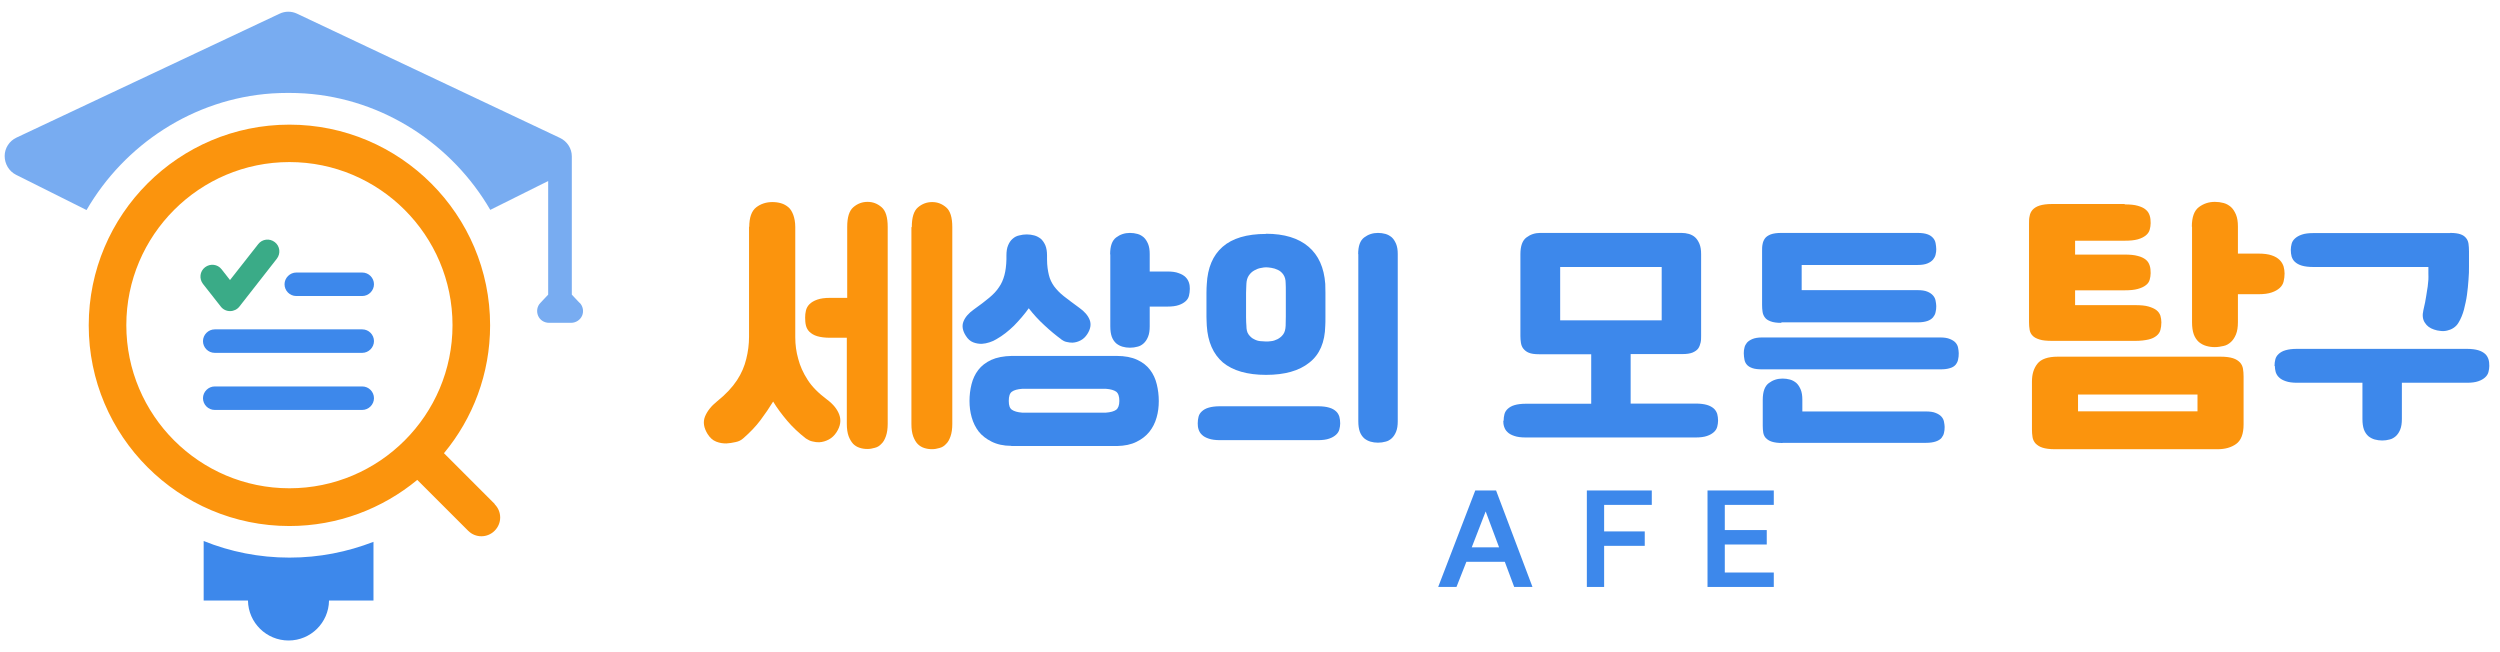
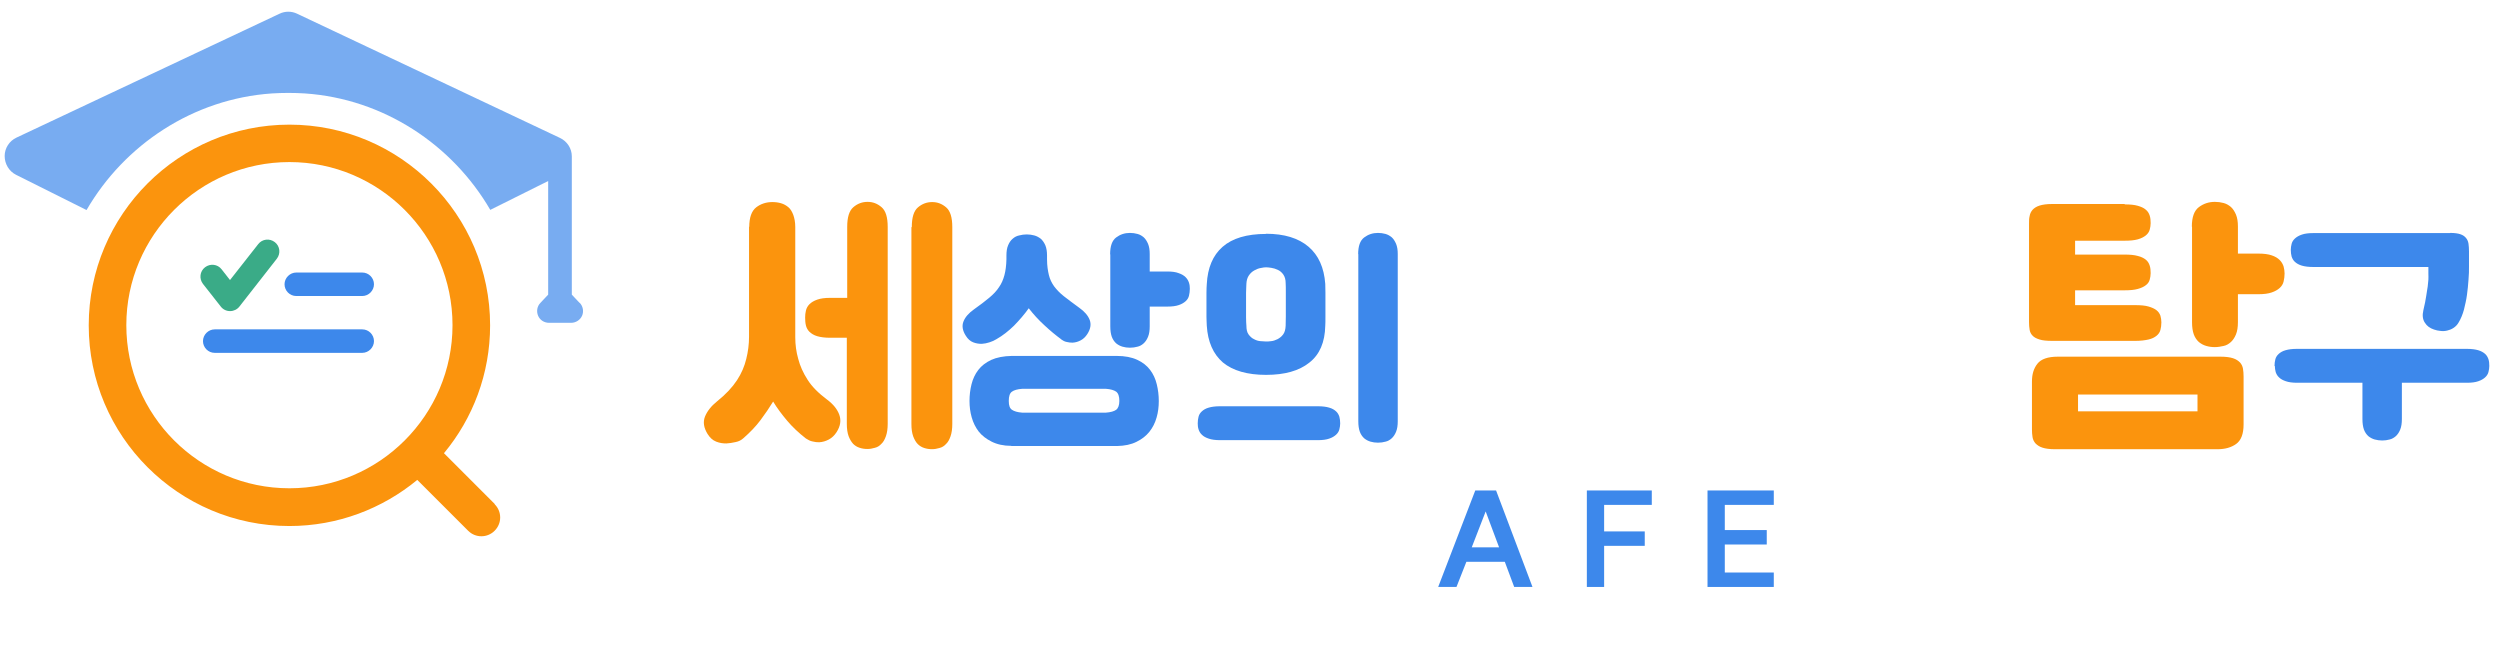
<svg xmlns="http://www.w3.org/2000/svg" width="161" height="42" viewBox="0 0 161 42" fill="none">
  <g clip-path="url(#clip0_4820_24884)">
    <path d="M98.692 37.8H97.514L96.909 36.179H94.435L93.797 37.8H92.619L95.007 31.586H96.347L98.692 37.8ZM96.542 35.249L95.677 32.937L94.78 35.249H96.542Z" fill="#3D88EB" />
    <path d="M106.375 32.515H103.306V34.223H105.922V35.152H103.306V37.8H102.193V31.586H106.375V32.515Z" fill="#3D88EB" />
    <path d="M114.232 32.515H111.077V34.136H113.779V35.066H111.077V36.87H114.232V37.8H109.964V31.586H114.232V32.515Z" fill="#3D88EB" />
    <path d="M23.328 19.064H19.081C18.659 19.064 18.324 18.718 18.324 18.307C18.324 17.897 18.67 17.551 19.081 17.551H23.328C23.749 17.551 24.084 17.897 24.084 18.307C24.084 18.718 23.738 19.064 23.328 19.064Z" fill="#3D88EB" />
    <path d="M23.328 22.724H13.829C13.407 22.724 13.072 22.378 13.072 21.967C13.072 21.557 13.418 21.211 13.829 21.211H23.328C23.749 21.211 24.084 21.557 24.084 21.967C24.084 22.378 23.738 22.724 23.328 22.724Z" fill="#3D88EB" />
-     <path d="M23.328 26.4H13.829C13.407 26.4 13.072 26.054 13.072 25.643C13.072 25.233 13.418 24.887 13.829 24.887H23.328C23.749 24.887 24.084 25.233 24.084 25.643C24.084 26.054 23.738 26.4 23.328 26.4Z" fill="#3D88EB" />
    <path d="M14.812 20.035C14.575 20.035 14.358 19.926 14.218 19.743L13.072 18.284C12.813 17.949 12.867 17.473 13.202 17.214C13.537 16.955 14.013 17.009 14.272 17.344L14.812 18.035L16.628 15.723C16.887 15.388 17.363 15.334 17.698 15.593C18.033 15.852 18.087 16.328 17.827 16.663L15.418 19.743C15.277 19.926 15.05 20.035 14.823 20.035H14.812Z" fill="#3AAB87" />
    <path d="M37.333 19.514L36.825 18.974V10.069C36.825 9.561 36.523 9.096 36.058 8.88L19.135 0.884C18.779 0.711 18.357 0.711 18.001 0.884L1.067 8.859C0.602 9.075 0.3 9.54 0.3 10.047C0.3 10.555 0.581 11.031 1.035 11.258L5.573 13.527C8.016 9.313 12.446 6.362 17.514 6.017C17.86 5.995 18.217 5.984 18.573 5.984C18.93 5.984 19.287 5.995 19.633 6.017C24.701 6.362 29.131 9.313 31.574 13.516L35.302 11.658V18.974L34.794 19.514C34.589 19.73 34.535 20.054 34.654 20.335C34.772 20.616 35.053 20.789 35.356 20.789H36.782C37.085 20.789 37.366 20.605 37.485 20.335C37.604 20.065 37.55 19.73 37.344 19.514H37.333Z" fill="#78ACF1" />
-     <path d="M24.052 34.894V38.676H21.189C21.167 40.103 20.011 41.248 18.584 41.248C17.158 41.248 15.991 40.103 15.969 38.676H13.116V34.84C14.824 35.532 16.693 35.91 18.638 35.91C20.584 35.91 22.366 35.542 24.052 34.894Z" fill="#3D88EB" />
    <path d="M31.865 32.461L28.591 29.186C30.45 26.949 31.563 24.075 31.563 20.952C31.563 13.83 25.771 8.027 18.638 8.027C11.506 8.027 5.714 13.82 5.714 20.952C5.714 28.084 11.506 33.876 18.638 33.876C21.761 33.876 24.636 32.752 26.873 30.905L30.147 34.179C30.385 34.417 30.688 34.535 31.001 34.535C31.314 34.535 31.617 34.417 31.855 34.179C32.33 33.703 32.33 32.947 31.855 32.471L31.865 32.461ZM8.135 20.941C8.135 15.149 12.846 10.437 18.638 10.437C24.431 10.437 29.142 15.149 29.142 20.941C29.142 26.733 24.431 31.445 18.638 31.445C12.846 31.445 8.135 26.733 8.135 20.941Z" fill="#FB940D" />
    <path d="M48.251 14.628C48.251 14.005 48.404 13.585 48.696 13.356C48.989 13.127 49.345 13.013 49.739 13.013C49.943 13.013 50.121 13.038 50.299 13.089C50.477 13.14 50.63 13.229 50.77 13.344C50.91 13.458 51.011 13.636 51.088 13.84C51.164 14.056 51.215 14.31 51.215 14.616V20.213C51.215 20.734 51.215 21.23 51.215 21.714C51.215 22.197 51.279 22.668 51.406 23.113C51.52 23.558 51.724 24.016 52.004 24.449C52.283 24.894 52.703 25.314 53.263 25.734C53.657 26.026 53.925 26.357 54.052 26.713C54.179 27.07 54.128 27.438 53.874 27.833C53.734 28.049 53.568 28.202 53.377 28.303C53.187 28.405 52.983 28.469 52.754 28.482C52.614 28.482 52.474 28.469 52.334 28.431C52.182 28.405 52.042 28.329 51.902 28.24C51.444 27.884 51.037 27.502 50.693 27.095C50.35 26.688 50.044 26.281 49.79 25.861C49.548 26.255 49.281 26.65 48.976 27.057C48.671 27.464 48.302 27.846 47.882 28.214C47.742 28.342 47.577 28.431 47.373 28.469C47.17 28.52 46.966 28.545 46.775 28.558C46.559 28.558 46.355 28.532 46.126 28.443C45.898 28.354 45.719 28.189 45.567 27.947C45.325 27.553 45.261 27.184 45.401 26.828C45.541 26.484 45.796 26.154 46.177 25.848C46.75 25.39 47.17 24.932 47.462 24.487C47.755 24.042 47.946 23.584 48.06 23.113C48.175 22.655 48.238 22.172 48.238 21.689V14.577L48.251 14.628ZM54.56 21.752H53.467C53.123 21.752 52.843 21.714 52.627 21.65C52.411 21.587 52.258 21.485 52.131 21.37C52.016 21.256 51.94 21.116 51.902 20.963C51.864 20.811 51.851 20.633 51.851 20.454C51.851 20.302 51.864 20.149 51.902 19.997C51.94 19.844 52.016 19.704 52.131 19.59C52.245 19.475 52.411 19.373 52.627 19.297C52.843 19.221 53.11 19.182 53.467 19.182H54.56V14.616C54.56 13.992 54.688 13.572 54.955 13.344C55.222 13.114 55.527 13 55.871 13C56.214 13 56.507 13.114 56.774 13.344C57.041 13.572 57.168 13.992 57.168 14.616V27.286C57.168 27.604 57.13 27.871 57.054 28.087C56.977 28.303 56.889 28.469 56.761 28.583C56.647 28.71 56.507 28.8 56.342 28.838C56.176 28.889 56.023 28.914 55.858 28.914C55.68 28.914 55.515 28.889 55.362 28.838C55.197 28.787 55.057 28.698 54.942 28.583C54.828 28.456 54.726 28.291 54.65 28.087C54.573 27.871 54.535 27.616 54.535 27.286V21.739L54.56 21.752ZM58.72 14.628C58.72 14.005 58.847 13.585 59.115 13.356C59.382 13.127 59.687 13.013 60.031 13.013C60.374 13.013 60.667 13.127 60.934 13.356C61.201 13.585 61.328 14.005 61.328 14.628V27.299C61.328 27.616 61.29 27.884 61.214 28.1C61.137 28.316 61.048 28.482 60.921 28.596C60.807 28.723 60.667 28.812 60.501 28.851C60.336 28.901 60.183 28.927 60.018 28.927C59.84 28.927 59.674 28.901 59.522 28.851C59.356 28.8 59.216 28.71 59.102 28.596C58.987 28.482 58.886 28.303 58.809 28.1C58.733 27.884 58.695 27.629 58.695 27.299V14.628H58.72Z" fill="#FB940D" />
    <path d="M68.358 21.862C67.991 21.592 67.623 21.289 67.256 20.944C66.888 20.608 66.553 20.241 66.251 19.852C65.97 20.252 65.646 20.619 65.3 20.976C64.943 21.322 64.576 21.613 64.176 21.84C64.036 21.927 63.895 21.992 63.722 22.046C63.56 22.1 63.398 22.132 63.225 22.143C63.041 22.143 62.868 22.121 62.674 22.046C62.479 21.97 62.328 21.83 62.199 21.624C61.982 21.289 61.939 20.976 62.047 20.706C62.155 20.425 62.382 20.166 62.717 19.928C63.117 19.647 63.452 19.387 63.711 19.171C63.971 18.955 64.187 18.728 64.338 18.491C64.5 18.264 64.608 18.004 64.684 17.723C64.76 17.442 64.803 17.107 64.814 16.707V16.459C64.814 16.2 64.846 15.973 64.922 15.8C64.997 15.616 65.095 15.476 65.213 15.378C65.332 15.27 65.473 15.194 65.635 15.162C65.797 15.119 65.959 15.097 66.121 15.097C66.283 15.097 66.456 15.119 66.608 15.162C66.77 15.205 66.899 15.281 67.029 15.378C67.148 15.486 67.245 15.627 67.321 15.8C67.396 15.983 67.429 16.2 67.429 16.459V16.707C67.429 17.107 67.483 17.442 67.548 17.712C67.612 17.983 67.731 18.22 67.883 18.436C68.045 18.653 68.25 18.869 68.509 19.074C68.769 19.279 69.104 19.528 69.504 19.82C69.839 20.057 70.066 20.317 70.174 20.598C70.282 20.879 70.238 21.181 70.022 21.516C69.903 21.7 69.763 21.83 69.601 21.916C69.439 22.003 69.266 22.057 69.071 22.067C68.953 22.067 68.834 22.057 68.704 22.024C68.574 22.003 68.455 21.938 68.347 21.862H68.358ZM65.127 28.713C64.63 28.713 64.209 28.616 63.863 28.443C63.517 28.27 63.236 28.054 63.031 27.795C62.825 27.525 62.674 27.222 62.577 26.876C62.479 26.53 62.436 26.185 62.436 25.817C62.436 25.45 62.479 25.093 62.566 24.747C62.652 24.402 62.793 24.099 62.998 23.829C63.203 23.559 63.484 23.343 63.83 23.18C64.187 23.018 64.63 22.932 65.159 22.921H71.903C72.443 22.921 72.886 23.008 73.232 23.17C73.588 23.332 73.859 23.548 74.064 23.818C74.269 24.088 74.41 24.391 74.496 24.747C74.583 25.104 74.626 25.461 74.626 25.828C74.626 26.195 74.583 26.552 74.485 26.887C74.388 27.233 74.237 27.535 74.021 27.806C73.805 28.076 73.524 28.292 73.189 28.454C72.843 28.627 72.432 28.713 71.935 28.724H65.127V28.713ZM71.222 26.574C71.524 26.552 71.751 26.487 71.881 26.39C72.011 26.293 72.086 26.098 72.086 25.817C72.086 25.536 72.022 25.331 71.881 25.223C71.74 25.126 71.524 25.061 71.222 25.039H65.829C65.527 25.061 65.3 25.126 65.17 25.223C65.03 25.32 64.965 25.515 64.965 25.817C64.965 26.12 65.03 26.293 65.17 26.39C65.311 26.487 65.527 26.552 65.829 26.574H71.222ZM71.492 16.372C71.492 15.843 71.622 15.486 71.881 15.292C72.14 15.097 72.432 15 72.767 15C72.94 15 73.091 15.022 73.253 15.065C73.415 15.108 73.534 15.184 73.653 15.281C73.772 15.389 73.859 15.53 73.934 15.702C74.01 15.886 74.042 16.102 74.042 16.362V17.485H75.188C75.48 17.485 75.728 17.518 75.912 17.593C76.106 17.658 76.247 17.745 76.355 17.853C76.463 17.961 76.528 18.08 76.571 18.209C76.614 18.339 76.625 18.469 76.625 18.599C76.625 18.761 76.603 18.901 76.571 19.042C76.539 19.182 76.463 19.301 76.355 19.398C76.247 19.495 76.106 19.582 75.912 19.647C75.728 19.712 75.48 19.744 75.188 19.744H74.042V21.008C74.042 21.279 74.01 21.506 73.934 21.689C73.859 21.873 73.761 22.013 73.653 22.111C73.534 22.219 73.405 22.294 73.253 22.327C73.102 22.37 72.94 22.392 72.767 22.392C72.594 22.392 72.443 22.37 72.292 22.327C72.14 22.284 72 22.208 71.881 22.111C71.762 22.003 71.665 21.862 71.6 21.689C71.535 21.506 71.503 21.289 71.503 21.008V16.394L71.492 16.372Z" fill="#3D88EB" />
    <path d="M77.134 27.265C77.134 27.103 77.155 26.963 77.188 26.833C77.22 26.703 77.296 26.584 77.404 26.487C77.512 26.39 77.653 26.303 77.847 26.25C78.031 26.195 78.279 26.163 78.571 26.163H84.871C85.163 26.163 85.412 26.195 85.595 26.25C85.79 26.303 85.93 26.39 86.038 26.487C86.146 26.584 86.211 26.703 86.254 26.833C86.287 26.963 86.308 27.103 86.308 27.265C86.308 27.395 86.287 27.525 86.254 27.654C86.222 27.784 86.146 27.903 86.038 28C85.93 28.097 85.79 28.184 85.595 28.249C85.412 28.314 85.163 28.346 84.871 28.346H78.571C78.279 28.346 78.031 28.314 77.847 28.249C77.653 28.184 77.512 28.108 77.404 28C77.296 27.903 77.231 27.784 77.188 27.654C77.145 27.525 77.134 27.395 77.134 27.265ZM81.532 15.054C82.71 15.054 83.618 15.335 84.266 15.886C84.914 16.437 85.271 17.237 85.347 18.285C85.347 18.426 85.358 18.609 85.358 18.858V20.403C85.358 20.652 85.358 20.846 85.347 20.976C85.325 22.035 84.99 22.835 84.32 23.353C83.661 23.883 82.731 24.142 81.532 24.142C80.332 24.142 79.392 23.872 78.755 23.343C78.128 22.802 77.782 22.013 77.717 20.976C77.717 20.835 77.696 20.652 77.696 20.403C77.696 20.155 77.696 19.895 77.696 19.636C77.696 19.377 77.696 19.106 77.696 18.869C77.696 18.631 77.707 18.426 77.717 18.296C77.771 17.248 78.106 16.448 78.733 15.897C79.36 15.346 80.289 15.065 81.532 15.065V15.054ZM82.796 18.22C82.796 18.004 82.742 17.82 82.645 17.68C82.548 17.54 82.429 17.442 82.288 17.377C82.148 17.313 82.018 17.269 81.867 17.248C81.727 17.226 81.608 17.215 81.532 17.215C81.456 17.215 81.338 17.226 81.197 17.259C81.056 17.28 80.927 17.334 80.786 17.41C80.646 17.485 80.527 17.593 80.43 17.734C80.332 17.875 80.278 18.058 80.268 18.274C80.268 18.426 80.246 18.62 80.246 18.869C80.246 19.117 80.246 19.377 80.246 19.647C80.246 19.917 80.246 20.166 80.246 20.414C80.246 20.663 80.257 20.846 80.268 20.976C80.268 21.214 80.311 21.408 80.408 21.538C80.505 21.668 80.614 21.776 80.754 21.84C80.894 21.916 81.024 21.959 81.175 21.97C81.316 21.981 81.435 21.992 81.532 21.992C81.618 21.992 81.727 21.992 81.867 21.97C82.007 21.959 82.137 21.905 82.278 21.84C82.418 21.765 82.537 21.668 82.634 21.538C82.731 21.408 82.786 21.224 82.796 20.976C82.796 20.825 82.807 20.63 82.807 20.382V18.815C82.807 18.566 82.807 18.372 82.796 18.22ZM87.465 16.372C87.465 15.843 87.594 15.486 87.854 15.292C88.113 15.097 88.405 15 88.74 15C88.913 15 89.064 15.022 89.226 15.065C89.377 15.108 89.507 15.184 89.626 15.281C89.745 15.389 89.831 15.53 89.907 15.702C89.983 15.886 90.015 16.102 90.015 16.362V27.125C90.015 27.395 89.983 27.622 89.907 27.806C89.831 27.989 89.734 28.13 89.626 28.227C89.507 28.335 89.377 28.411 89.226 28.443C89.075 28.486 88.913 28.508 88.74 28.508C88.567 28.508 88.416 28.486 88.264 28.443C88.113 28.4 87.973 28.324 87.854 28.227C87.735 28.119 87.638 27.979 87.573 27.806C87.508 27.622 87.475 27.406 87.475 27.125V16.362L87.465 16.372Z" fill="#3D88EB" />
-     <path d="M96.833 27.103C96.833 26.941 96.855 26.801 96.887 26.671C96.92 26.541 96.995 26.422 97.103 26.325C97.211 26.228 97.352 26.141 97.546 26.087C97.73 26.033 97.979 26.001 98.27 26.001H102.474V22.813H99.113C98.832 22.813 98.605 22.781 98.454 22.716C98.292 22.651 98.184 22.554 98.097 22.446C98.011 22.338 97.968 22.208 97.946 22.067C97.925 21.927 97.914 21.786 97.914 21.635V16.372C97.914 15.843 98.043 15.486 98.303 15.292C98.562 15.097 98.854 15 99.189 15H108.288C108.461 15 108.612 15.022 108.763 15.065C108.915 15.108 109.055 15.184 109.163 15.281C109.282 15.389 109.369 15.53 109.444 15.702C109.52 15.886 109.552 16.102 109.552 16.362V21.624C109.552 21.776 109.552 21.916 109.52 22.057C109.487 22.197 109.444 22.327 109.369 22.435C109.293 22.543 109.174 22.629 109.001 22.705C108.839 22.77 108.623 22.802 108.353 22.802H105.014V25.99H109.206C109.498 25.99 109.747 26.023 109.931 26.077C110.114 26.131 110.266 26.217 110.374 26.314C110.482 26.412 110.546 26.53 110.59 26.66C110.622 26.79 110.644 26.93 110.644 27.092C110.644 27.222 110.622 27.352 110.59 27.481C110.557 27.611 110.482 27.73 110.374 27.827C110.266 27.924 110.125 28.011 109.931 28.076C109.747 28.141 109.498 28.173 109.206 28.173H98.249C97.957 28.173 97.709 28.141 97.525 28.076C97.33 28.011 97.19 27.935 97.082 27.827C96.974 27.73 96.909 27.611 96.866 27.481C96.822 27.352 96.811 27.222 96.811 27.092L96.833 27.103ZM100.475 20.63H107.013V17.194H100.475V20.63Z" fill="#3D88EB" />
-     <path d="M113.489 23.786C113.229 23.786 113.013 23.764 112.862 23.71C112.7 23.656 112.581 23.58 112.505 23.494C112.419 23.397 112.365 23.288 112.343 23.159C112.321 23.029 112.3 22.899 112.3 22.748C112.3 22.629 112.311 22.511 112.343 22.392C112.365 22.273 112.429 22.165 112.505 22.067C112.592 21.97 112.71 21.895 112.862 21.83C113.024 21.765 113.229 21.732 113.489 21.732H124.943C125.203 21.732 125.419 21.765 125.57 21.83C125.732 21.895 125.851 21.97 125.938 22.067C126.024 22.165 126.078 22.273 126.1 22.392C126.121 22.511 126.143 22.629 126.143 22.748C126.143 22.899 126.132 23.029 126.1 23.159C126.078 23.288 126.013 23.397 125.938 23.494C125.851 23.591 125.732 23.667 125.57 23.71C125.408 23.764 125.203 23.786 124.943 23.786H113.489ZM114.72 20.792C114.429 20.792 114.191 20.76 114.029 20.695C113.856 20.63 113.737 20.555 113.661 20.446C113.586 20.349 113.532 20.23 113.51 20.09C113.489 19.949 113.478 19.809 113.478 19.647V16.167C113.478 16.005 113.478 15.864 113.51 15.724C113.532 15.584 113.586 15.465 113.661 15.357C113.737 15.248 113.867 15.162 114.029 15.097C114.202 15.032 114.429 15 114.72 15H123.495C123.755 15 123.971 15.032 124.122 15.086C124.284 15.14 124.403 15.227 124.489 15.324C124.576 15.421 124.63 15.54 124.652 15.659C124.673 15.789 124.695 15.918 124.695 16.048C124.695 16.167 124.684 16.275 124.652 16.394C124.63 16.513 124.565 16.621 124.489 16.718C124.403 16.816 124.284 16.902 124.122 16.967C123.96 17.032 123.755 17.064 123.495 17.064H116.028V18.685H123.495C123.755 18.685 123.971 18.717 124.122 18.782C124.284 18.847 124.403 18.933 124.489 19.031C124.576 19.128 124.63 19.247 124.652 19.366C124.673 19.495 124.695 19.604 124.695 19.712C124.695 19.852 124.684 19.982 124.652 20.101C124.63 20.23 124.565 20.338 124.489 20.436C124.403 20.533 124.284 20.619 124.122 20.673C123.96 20.727 123.755 20.76 123.495 20.76H114.72V20.792ZM114.796 28.53C114.504 28.53 114.267 28.497 114.104 28.443C113.932 28.389 113.813 28.303 113.715 28.206C113.629 28.108 113.575 27.989 113.553 27.86C113.532 27.73 113.521 27.579 113.521 27.427V25.752C113.521 25.223 113.651 24.866 113.91 24.672C114.169 24.477 114.461 24.38 114.796 24.38C114.969 24.38 115.12 24.402 115.282 24.445C115.434 24.488 115.563 24.564 115.682 24.661C115.801 24.769 115.888 24.91 115.963 25.082C116.039 25.266 116.071 25.482 116.071 25.742V26.498H124.036C124.295 26.498 124.511 26.53 124.662 26.595C124.824 26.66 124.943 26.736 125.03 26.833C125.116 26.93 125.17 27.038 125.192 27.157C125.213 27.276 125.235 27.395 125.235 27.492C125.235 27.633 125.224 27.762 125.192 27.881C125.17 28 125.105 28.108 125.03 28.206C124.943 28.303 124.824 28.378 124.662 28.432C124.5 28.486 124.295 28.519 124.036 28.519H114.796V28.53Z" fill="#3D88EB" />
    <path d="M136.83 13.163C137.169 13.163 137.458 13.189 137.672 13.252C137.886 13.314 138.062 13.39 138.188 13.503C138.313 13.604 138.389 13.729 138.439 13.88C138.489 14.031 138.502 14.194 138.502 14.37C138.502 14.521 138.477 14.66 138.439 14.798C138.401 14.936 138.313 15.062 138.188 15.163C138.062 15.263 137.898 15.351 137.672 15.414C137.446 15.477 137.169 15.502 136.83 15.502H133.636V16.395H136.83C137.169 16.395 137.458 16.42 137.672 16.483C137.886 16.533 138.062 16.621 138.188 16.722C138.313 16.822 138.389 16.948 138.439 17.099C138.489 17.25 138.502 17.413 138.502 17.589C138.502 17.74 138.477 17.878 138.439 18.017C138.401 18.155 138.313 18.281 138.188 18.369C138.062 18.469 137.898 18.545 137.672 18.608C137.458 18.67 137.169 18.696 136.83 18.696H133.636V19.651H137.521C137.861 19.651 138.15 19.676 138.364 19.739C138.577 19.802 138.753 19.877 138.879 19.978C139.005 20.079 139.08 20.192 139.131 20.33C139.168 20.468 139.193 20.619 139.193 20.758C139.193 20.946 139.168 21.11 139.131 21.248C139.093 21.399 139.005 21.524 138.879 21.625C138.753 21.726 138.59 21.814 138.364 21.864C138.15 21.914 137.861 21.952 137.521 21.952H132.153C131.813 21.952 131.536 21.927 131.348 21.864C131.147 21.801 130.996 21.726 130.895 21.613C130.795 21.512 130.732 21.386 130.707 21.235C130.682 21.084 130.669 20.921 130.669 20.745V14.421C130.669 14.232 130.669 14.069 130.707 13.918C130.732 13.767 130.795 13.629 130.895 13.515C130.996 13.402 131.147 13.302 131.348 13.239C131.549 13.176 131.813 13.138 132.153 13.138H136.83V13.163ZM132.341 28.93C132.002 28.93 131.725 28.892 131.536 28.829C131.335 28.767 131.197 28.666 131.084 28.553C130.983 28.44 130.92 28.301 130.895 28.151C130.87 28 130.858 27.824 130.858 27.648V24.567C130.858 24.102 130.971 23.725 131.21 23.423C131.448 23.121 131.889 22.97 132.517 22.97H143.003C143.343 22.97 143.619 23.008 143.808 23.071C144.009 23.134 144.147 23.234 144.26 23.348C144.361 23.461 144.424 23.599 144.449 23.75C144.474 23.901 144.487 24.077 144.487 24.253V27.333C144.487 27.949 144.323 28.364 144.009 28.59C143.695 28.817 143.292 28.93 142.814 28.93H132.329H132.341ZM133.825 25.41V26.491H141.519V25.41H133.825ZM141.155 14.597C141.155 13.981 141.306 13.566 141.607 13.339C141.909 13.113 142.249 13 142.638 13C142.84 13 143.016 13.025 143.204 13.075C143.393 13.126 143.531 13.214 143.669 13.327C143.808 13.453 143.908 13.616 143.996 13.817C144.084 14.031 144.122 14.282 144.122 14.584V16.332H145.455C145.794 16.332 146.083 16.37 146.297 16.445C146.524 16.52 146.687 16.621 146.813 16.747C146.938 16.872 147.014 17.011 147.064 17.162C147.102 17.312 147.127 17.463 147.127 17.614C147.127 17.803 147.102 17.966 147.064 18.13C147.026 18.293 146.938 18.431 146.813 18.545C146.687 18.658 146.524 18.758 146.297 18.834C146.083 18.909 145.794 18.947 145.455 18.947H144.122V20.745C144.122 21.059 144.084 21.323 143.996 21.537C143.908 21.751 143.795 21.914 143.669 22.027C143.531 22.153 143.38 22.241 143.204 22.279C143.028 22.317 142.84 22.354 142.638 22.354C142.437 22.354 142.261 22.329 142.085 22.279C141.909 22.229 141.746 22.141 141.607 22.027C141.469 21.902 141.356 21.738 141.281 21.537C141.205 21.323 141.167 21.072 141.167 20.745V14.597H141.155Z" fill="#FB940D" />
    <path d="M146.479 23.57C146.479 23.407 146.5 23.267 146.533 23.137C146.565 23.008 146.641 22.889 146.749 22.791C146.857 22.694 146.997 22.608 147.192 22.554C147.375 22.5 147.624 22.467 147.916 22.467H158.873C159.165 22.467 159.414 22.5 159.598 22.554C159.781 22.608 159.933 22.694 160.041 22.791C160.149 22.889 160.213 23.008 160.257 23.137C160.3 23.267 160.311 23.418 160.311 23.57C160.311 23.699 160.289 23.829 160.257 23.959C160.224 24.088 160.149 24.207 160.041 24.304C159.933 24.402 159.792 24.488 159.598 24.553C159.414 24.618 159.165 24.65 158.873 24.65H154.681V26.984C154.681 27.255 154.648 27.481 154.573 27.665C154.497 27.849 154.4 27.989 154.292 28.087C154.183 28.184 154.043 28.27 153.892 28.303C153.74 28.346 153.578 28.368 153.416 28.368C153.254 28.368 153.092 28.346 152.93 28.303C152.779 28.259 152.638 28.184 152.519 28.087C152.4 27.979 152.303 27.838 152.238 27.665C152.174 27.481 152.141 27.265 152.141 26.984V24.65H147.937C147.646 24.65 147.397 24.618 147.213 24.553C147.019 24.488 146.878 24.412 146.77 24.304C146.662 24.207 146.597 24.088 146.554 23.959C146.522 23.829 146.5 23.699 146.5 23.57H146.479ZM157.793 15C158.074 15 158.301 15.032 158.452 15.086C158.614 15.14 158.733 15.227 158.809 15.324C158.895 15.421 158.949 15.551 158.971 15.692C158.992 15.843 159.003 16.005 159.003 16.2V17.151C159.003 17.41 159.003 17.702 158.971 18.026C158.949 18.35 158.917 18.663 158.873 18.988C158.83 19.312 158.755 19.625 158.679 19.939C158.593 20.252 158.484 20.522 158.333 20.771C158.247 20.922 158.139 21.03 158.009 21.116C157.879 21.203 157.739 21.257 157.598 21.289C157.458 21.322 157.307 21.333 157.166 21.311C157.015 21.3 156.885 21.268 156.755 21.224C156.496 21.138 156.291 20.998 156.161 20.781C156.021 20.576 155.988 20.306 156.064 19.982C156.15 19.614 156.215 19.312 156.248 19.063C156.28 18.815 156.323 18.62 156.345 18.447C156.366 18.274 156.377 18.134 156.388 18.015C156.399 17.896 156.388 17.756 156.388 17.615V17.194H148.964C148.672 17.194 148.424 17.161 148.24 17.107C148.056 17.053 147.905 16.967 147.797 16.869C147.689 16.772 147.624 16.653 147.581 16.524C147.548 16.394 147.527 16.253 147.527 16.091C147.527 15.962 147.548 15.832 147.581 15.702C147.613 15.573 147.689 15.454 147.797 15.357C147.905 15.259 148.045 15.173 148.24 15.108C148.424 15.043 148.672 15.011 148.964 15.011H157.793V15Z" fill="#3D88EB" />
  </g>
  <defs>
    <clipPath id="clip0_4820_24884">
      <rect width="160" height="40.492" fill="white" transform="translate(0.3 0.754)" />
    </clipPath>
  </defs>
</svg>